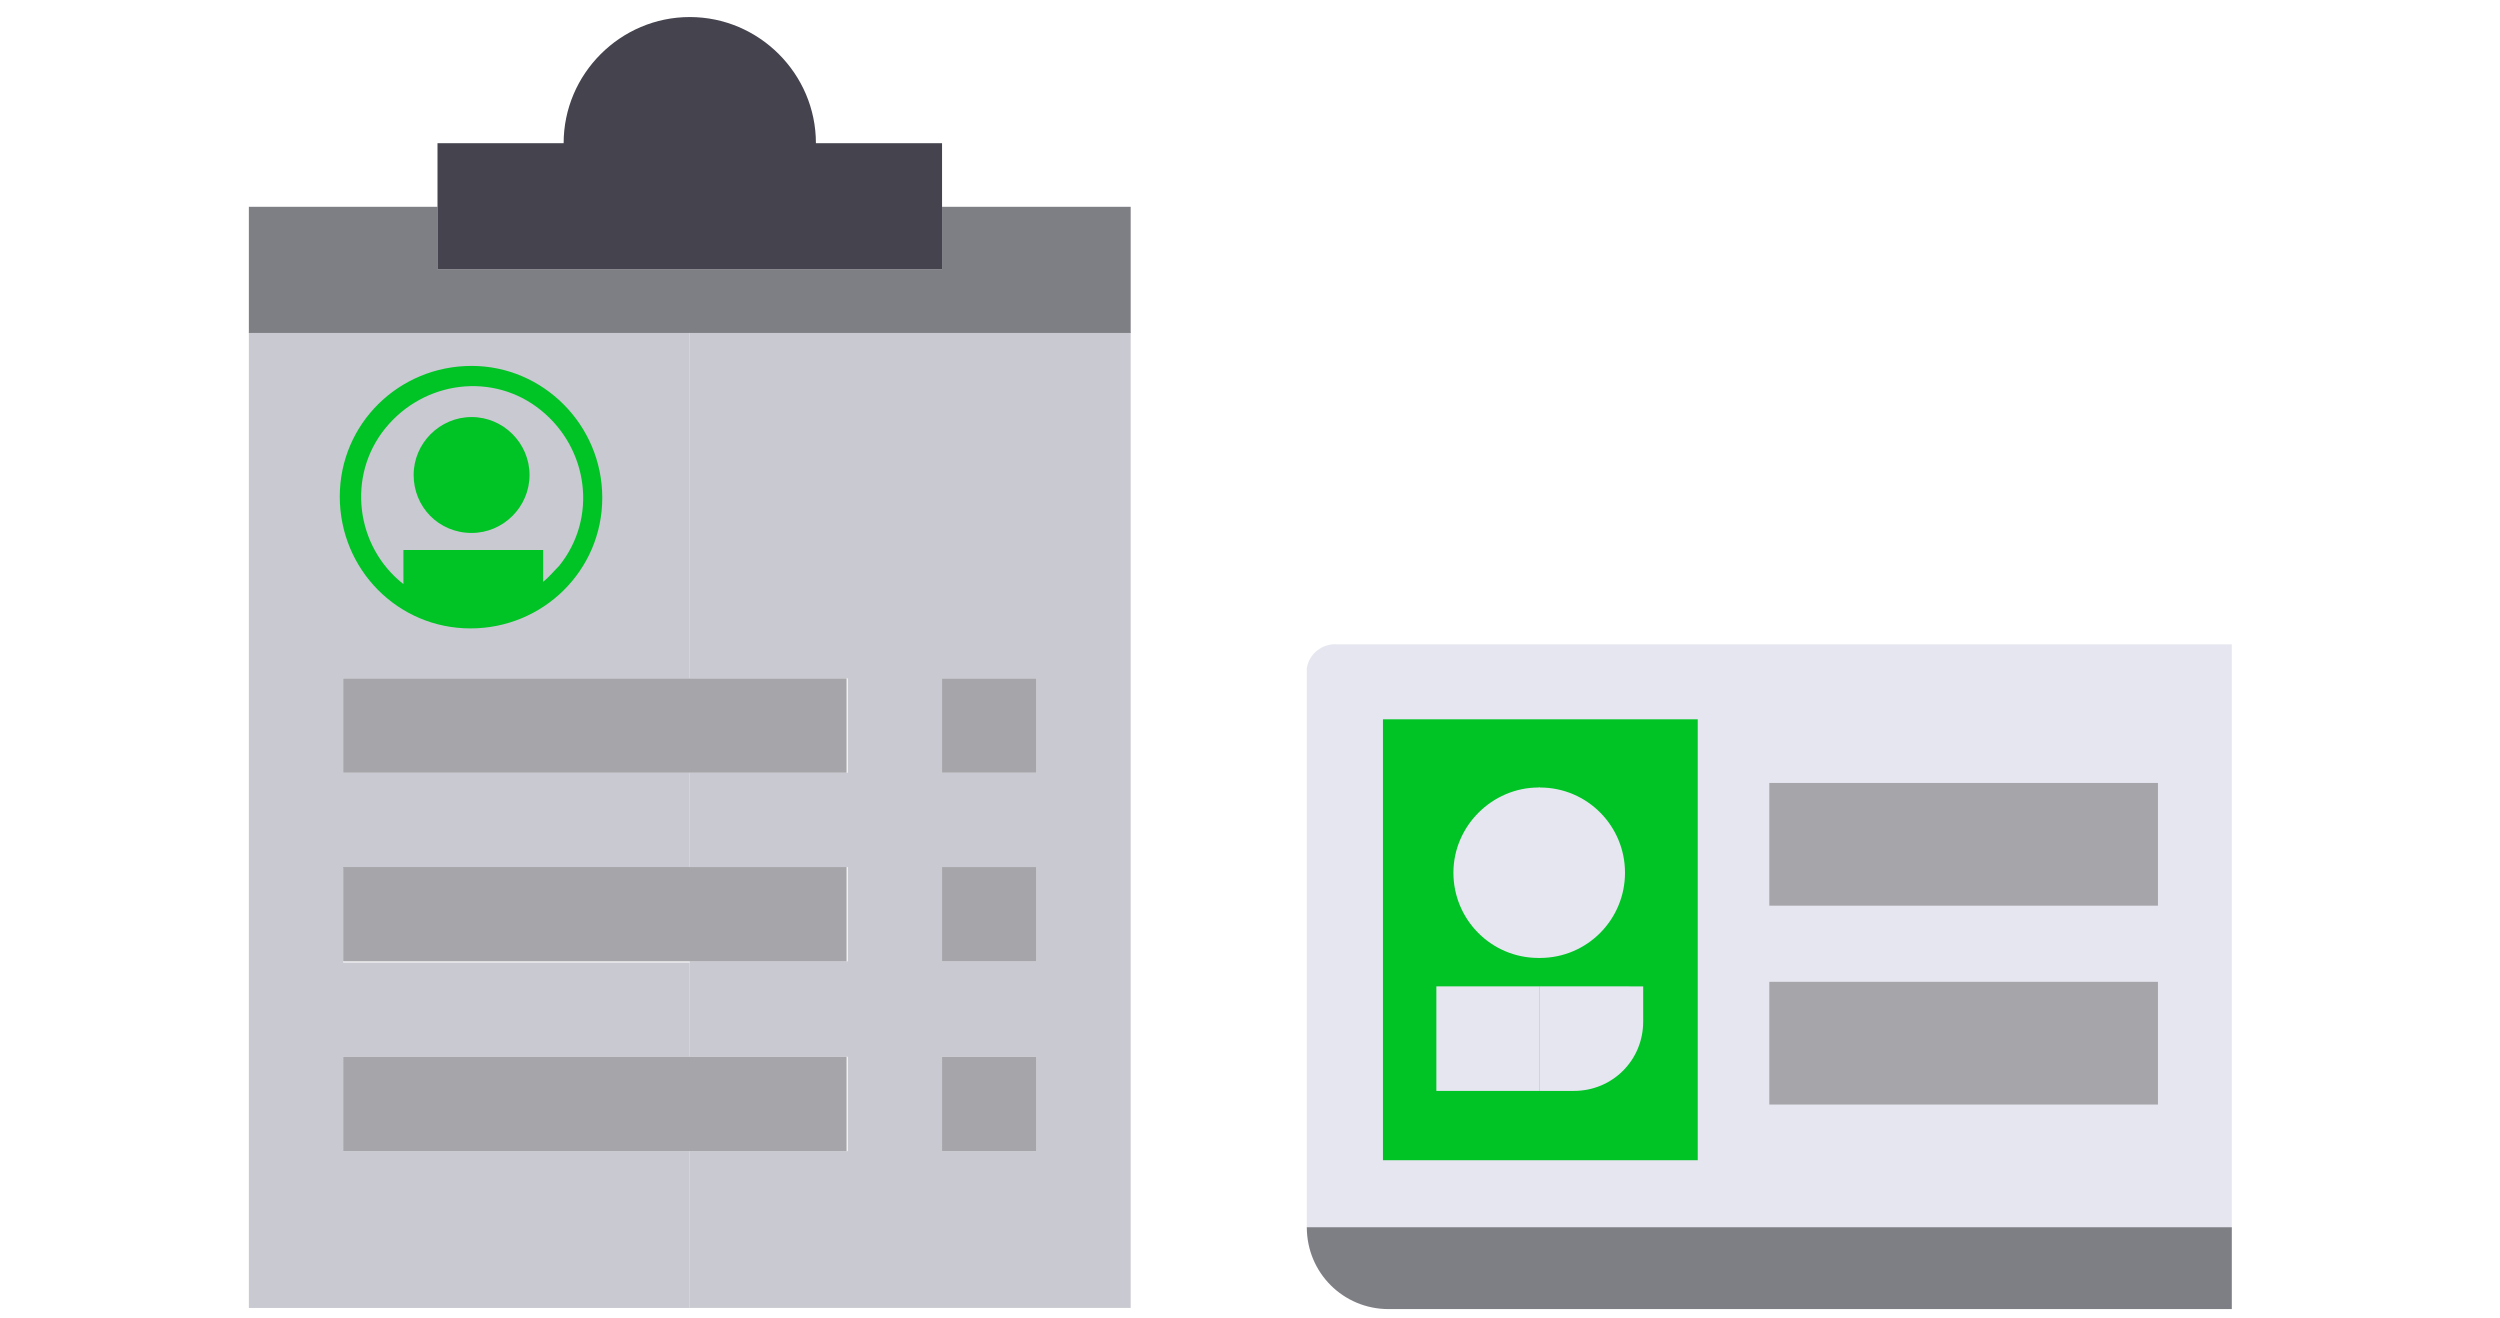
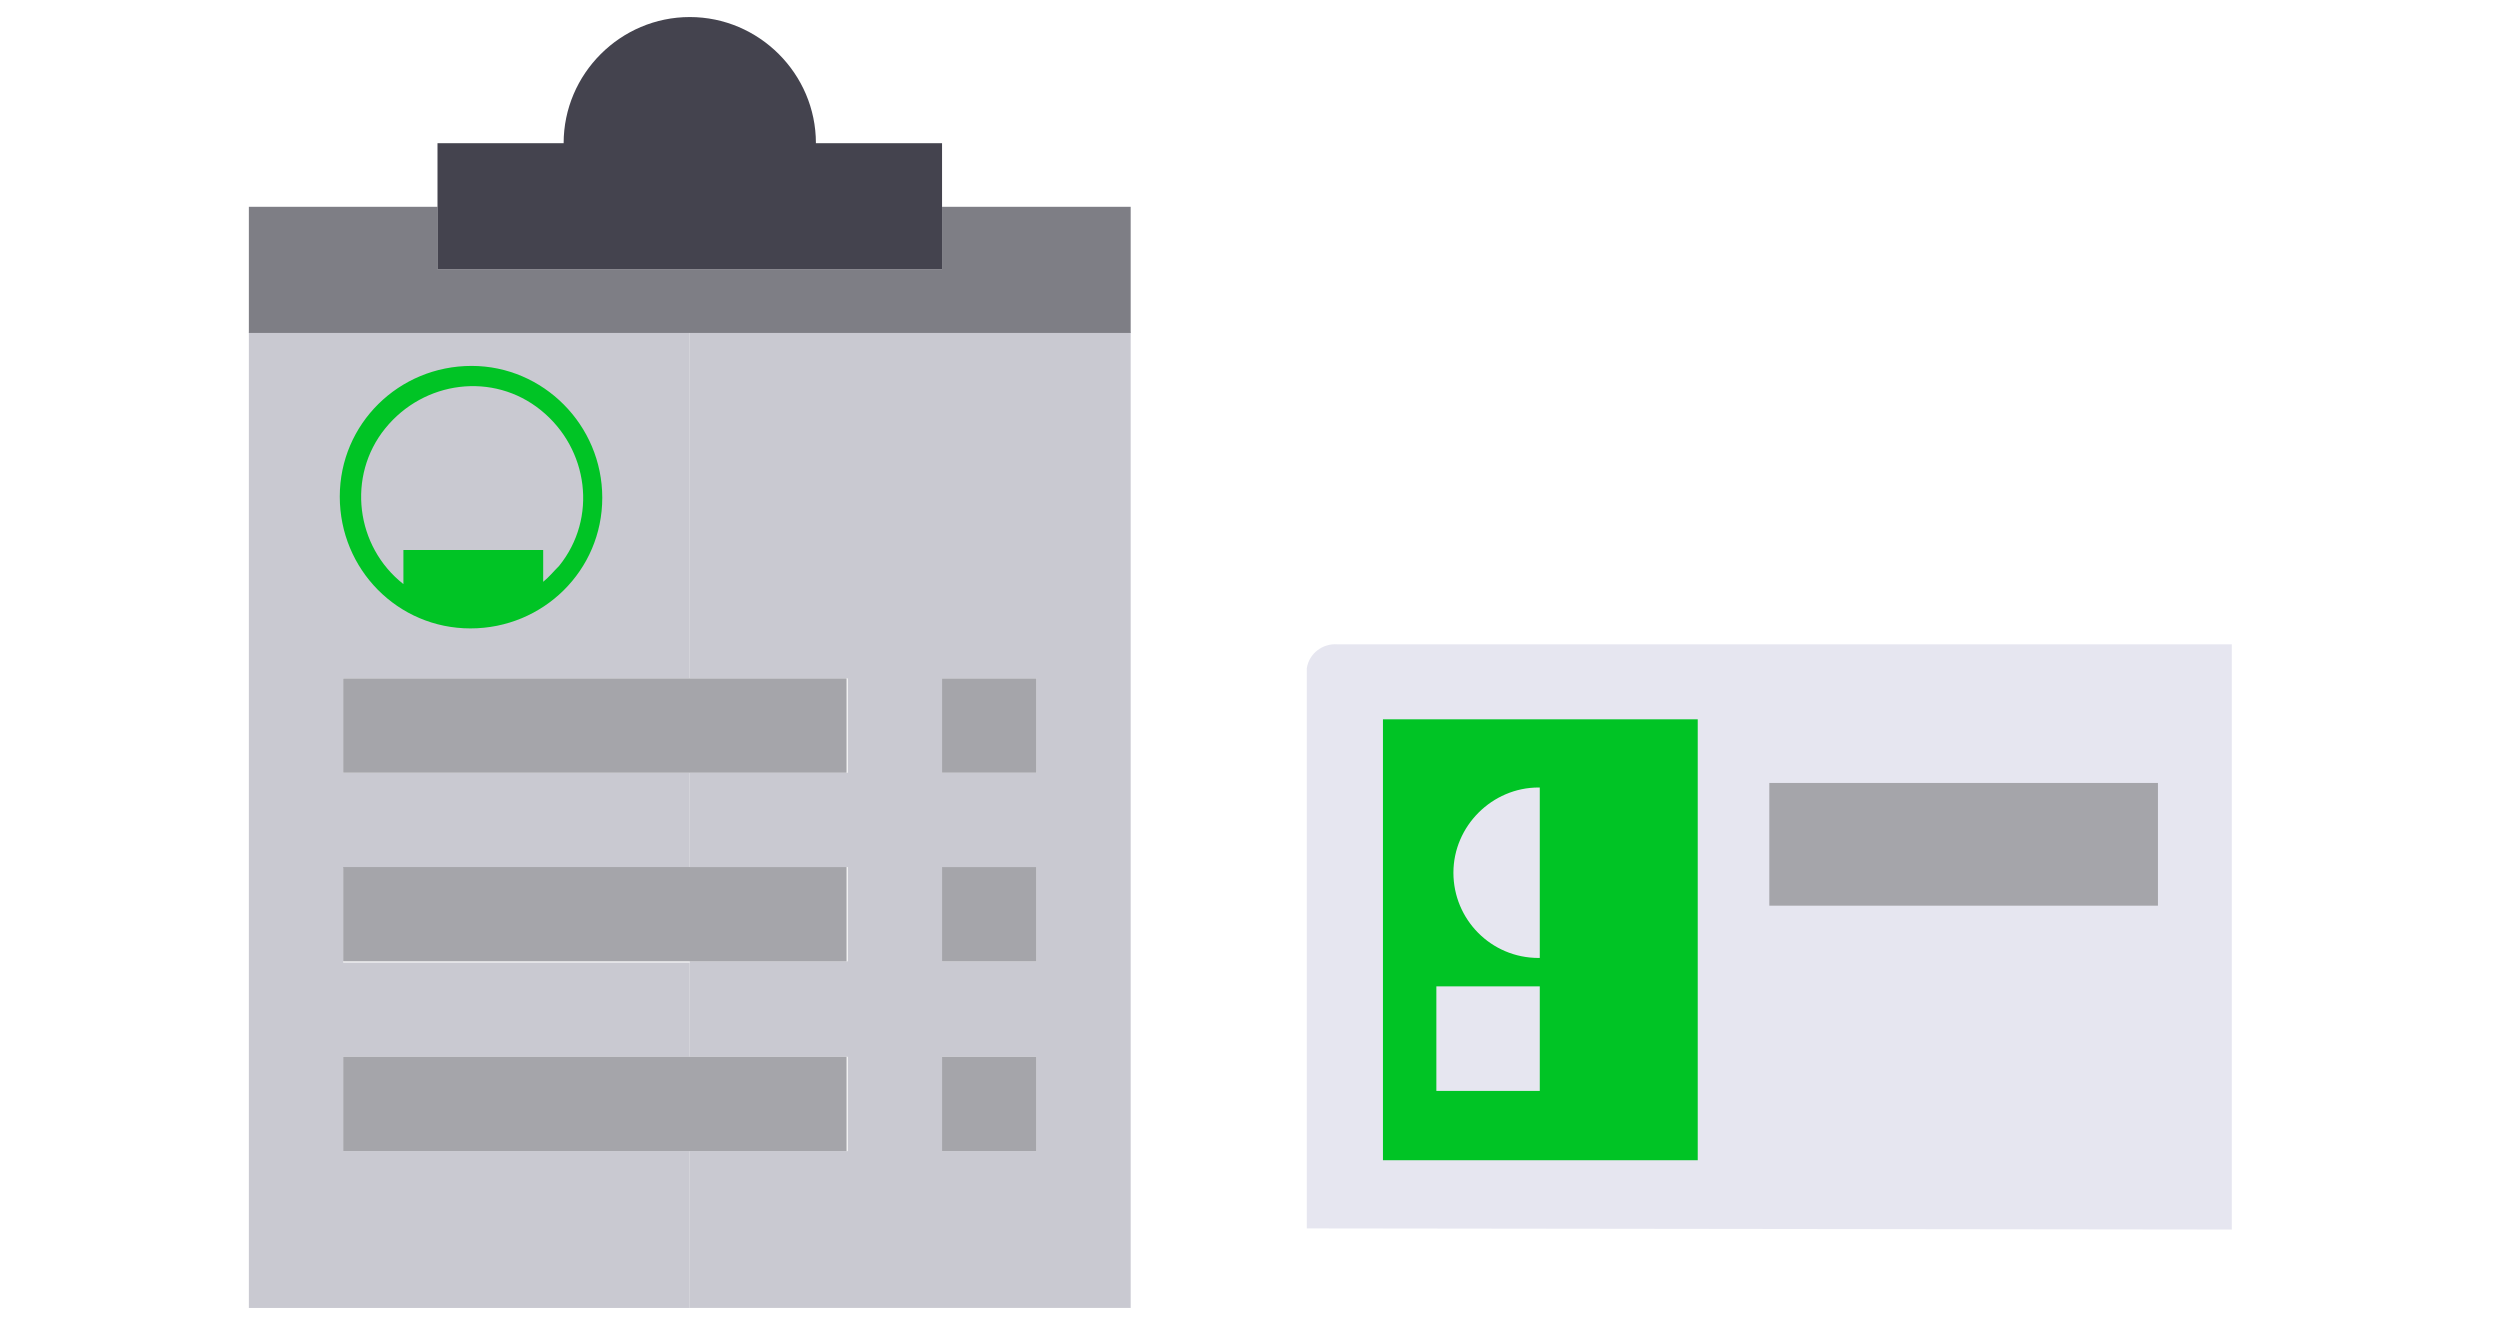
<svg xmlns="http://www.w3.org/2000/svg" version="1.1" id="Layer_1" x="0px" y="0px" viewBox="0 0 220 116" style="enable-background:new 0 0 220 116;" xml:space="preserve">
  <style type="text/css">
	.st0{fill:#C9C9D1;}
	.st1{fill:#7E7E85;}
	.st2{fill:#44434E;}
	.st3{fill:#A5A5AA;}
	.st4{fill:#00C425;}
	.st5{fill:#E6E6F0;}
</style>
  <path class="st0" d="M30.2,101.3V93h30.5v-8.3H30.2v-8.3h30.5V68H30.2v-8.3h30.5V29.2H21.9v85.9h38.8v-13.8H30.2z" />
  <path class="st0" d="M60.7,59.7h13.9V68H60.7v8.3h13.9v8.3H60.7V93h13.9v8.3H60.7v13.8h38.8V29.2H60.7V59.7z M82.9,59.7h8.3V68h-8.3  V59.7z M82.9,76.3h8.3v8.3h-8.3V76.3z M82.9,93h8.3v8.3h-8.3V93z" />
  <path class="st1" d="M82.9,18.2v5.5H38.5v-5.5H21.9v11.1h77.6V18.2H82.9z" />
  <path class="st2" d="M82.9,23.7V12.6H71.8c0-6.1-5-11.1-11.1-11.1s-11.1,5-11.1,11.1H38.5v11.1H82.9z" />
  <rect x="30.2" y="93" class="st3" width="44.3" height="8.3" />
  <rect x="30.2" y="59.7" class="st3" width="44.3" height="8.3" />
  <rect x="30.2" y="76.3" class="st3" width="44.3" height="8.3" />
  <rect x="82.9" y="93" class="st3" width="8.3" height="8.3" />
  <rect x="82.9" y="59.7" class="st3" width="8.3" height="8.3" />
  <rect x="82.9" y="76.3" class="st3" width="8.3" height="8.3" />
  <polygon class="st0" points="87.1,40.5 87.1,46.7 80.7,46.7 80.7,53.3 74.6,53.3 74.6,46.7 68.2,46.7 68.2,40.5 74.6,40.5   74.6,34.3 80.7,34.3 80.7,40.5 " />
-   <path class="st4" d="M41.5,46.9c2.8,0,5.1-2.3,5.1-5.1s-2.3-5.1-5.1-5.1s-5.1,2.3-5.1,5.1l0,0C36.4,44.6,38.6,46.9,41.5,46.9  C41.4,46.9,41.5,46.9,41.5,46.9z" />
  <path class="st4" d="M41.5,32.2c-6.4,0-11.6,5.1-11.6,11.5S35,55.3,41.4,55.3c6.4,0,11.6-5.1,11.6-11.5c0,0,0,0,0,0  C53,37.4,47.8,32.2,41.5,32.2z M47.8,51.2v-2.8H35.5v3c-4.2-3.3-5-9.5-1.6-13.7s9.5-5,13.7-1.6s5,9.5,1.6,13.7  C48.7,50.3,48.3,50.8,47.8,51.2L47.8,51.2z" />
  <path class="st5" d="M196.4,56.7h-78.7c-1.3-0.1-2.5,0.8-2.7,2.1v49.3l81.4,0.1L196.4,56.7z" />
-   <rect id="_Path_4" x="155.7" y="86.4" class="st3" width="34.2" height="10.8" />
  <rect id="_Path_4-2" x="155.7" y="68.9" class="st3" width="34.2" height="10.8" />
-   <path class="st1" d="M196.4,108H115c0,4,3.2,7.2,7.2,7.2c0,0,0,0,0,0h74.2L196.4,108z" />
  <rect id="_Path_4-3" x="121.7" y="63.3" class="st4" width="27.7" height="38.8" />
-   <path class="st5" d="M143,76.8c0,4.1-3.3,7.5-7.5,7.5l0,0h-0.1V69.3h0.1C139.7,69.3,143,72.7,143,76.8L143,76.8" />
  <path class="st5" d="M127.9,76.8c0,4.1,3.3,7.5,7.5,7.5l0,0h0.1V69.3h-0.1C131.3,69.3,127.9,72.7,127.9,76.8" />
  <rect x="126.4" y="86.8" class="st5" width="9.1" height="9.2" />
-   <path class="st5" d="M135.5,86.8v9.2h3c3.4,0,6.1-2.7,6.1-6.1v-3.1L135.5,86.8z" />
</svg>